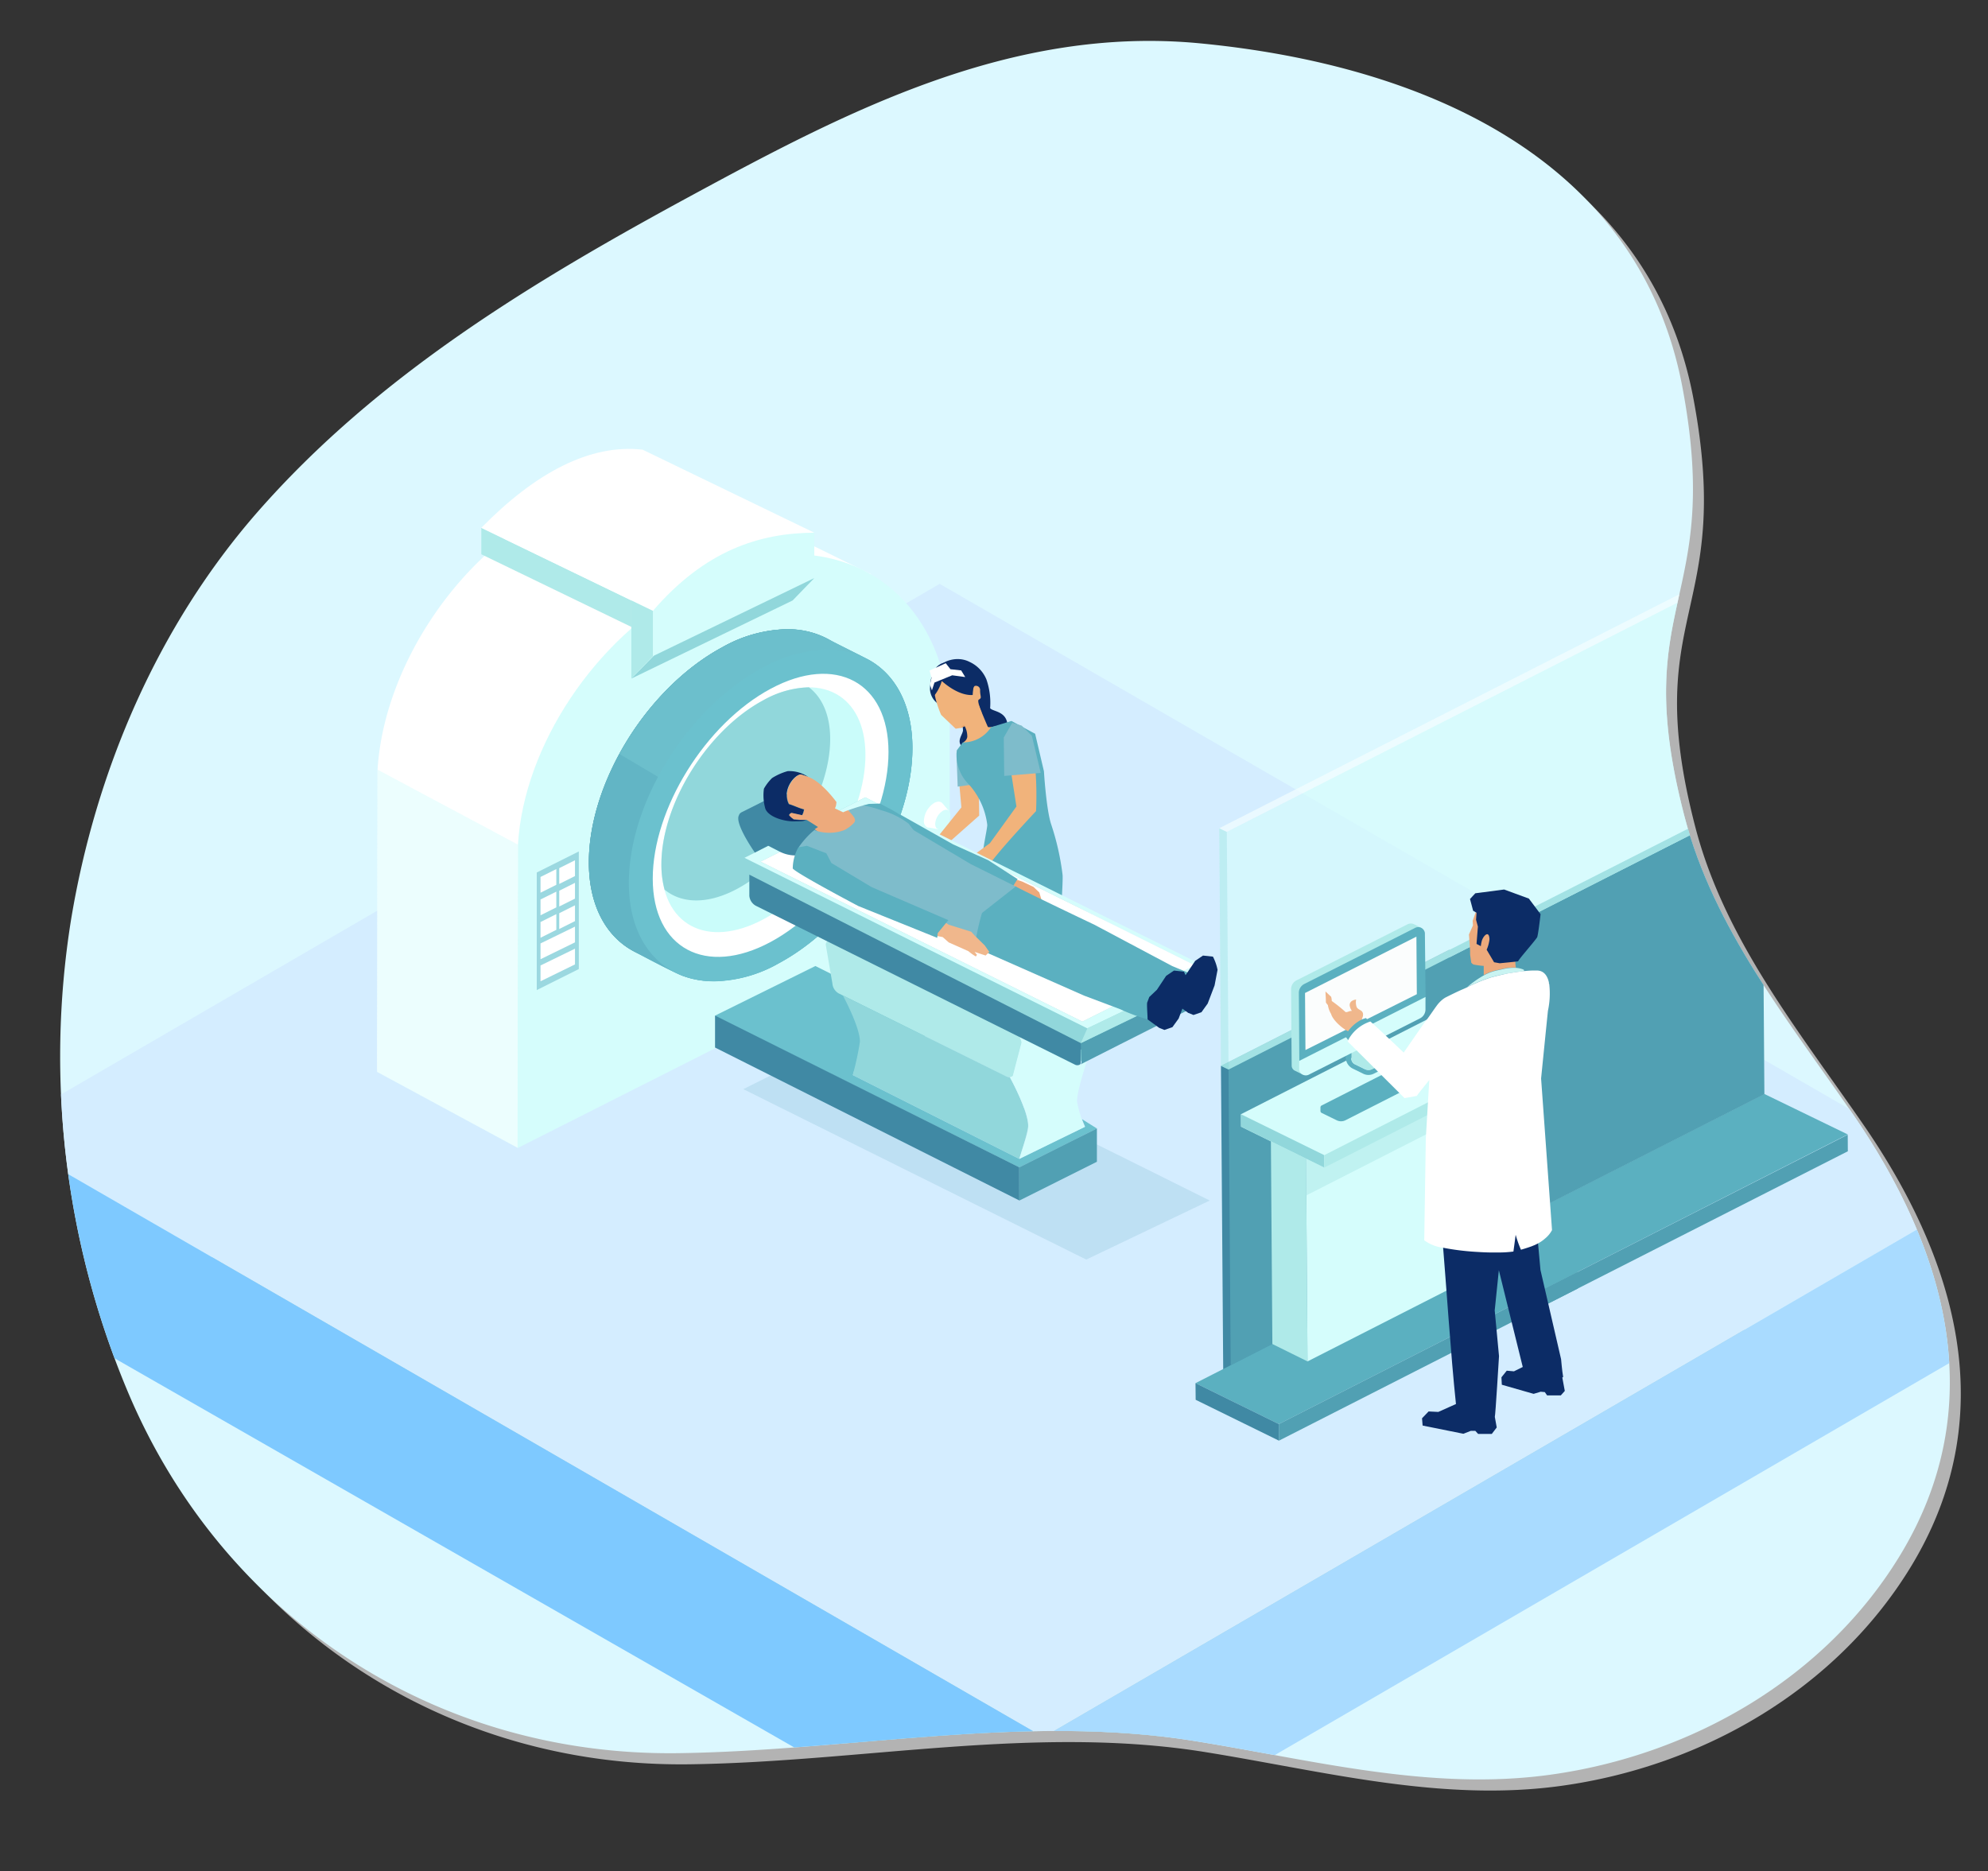
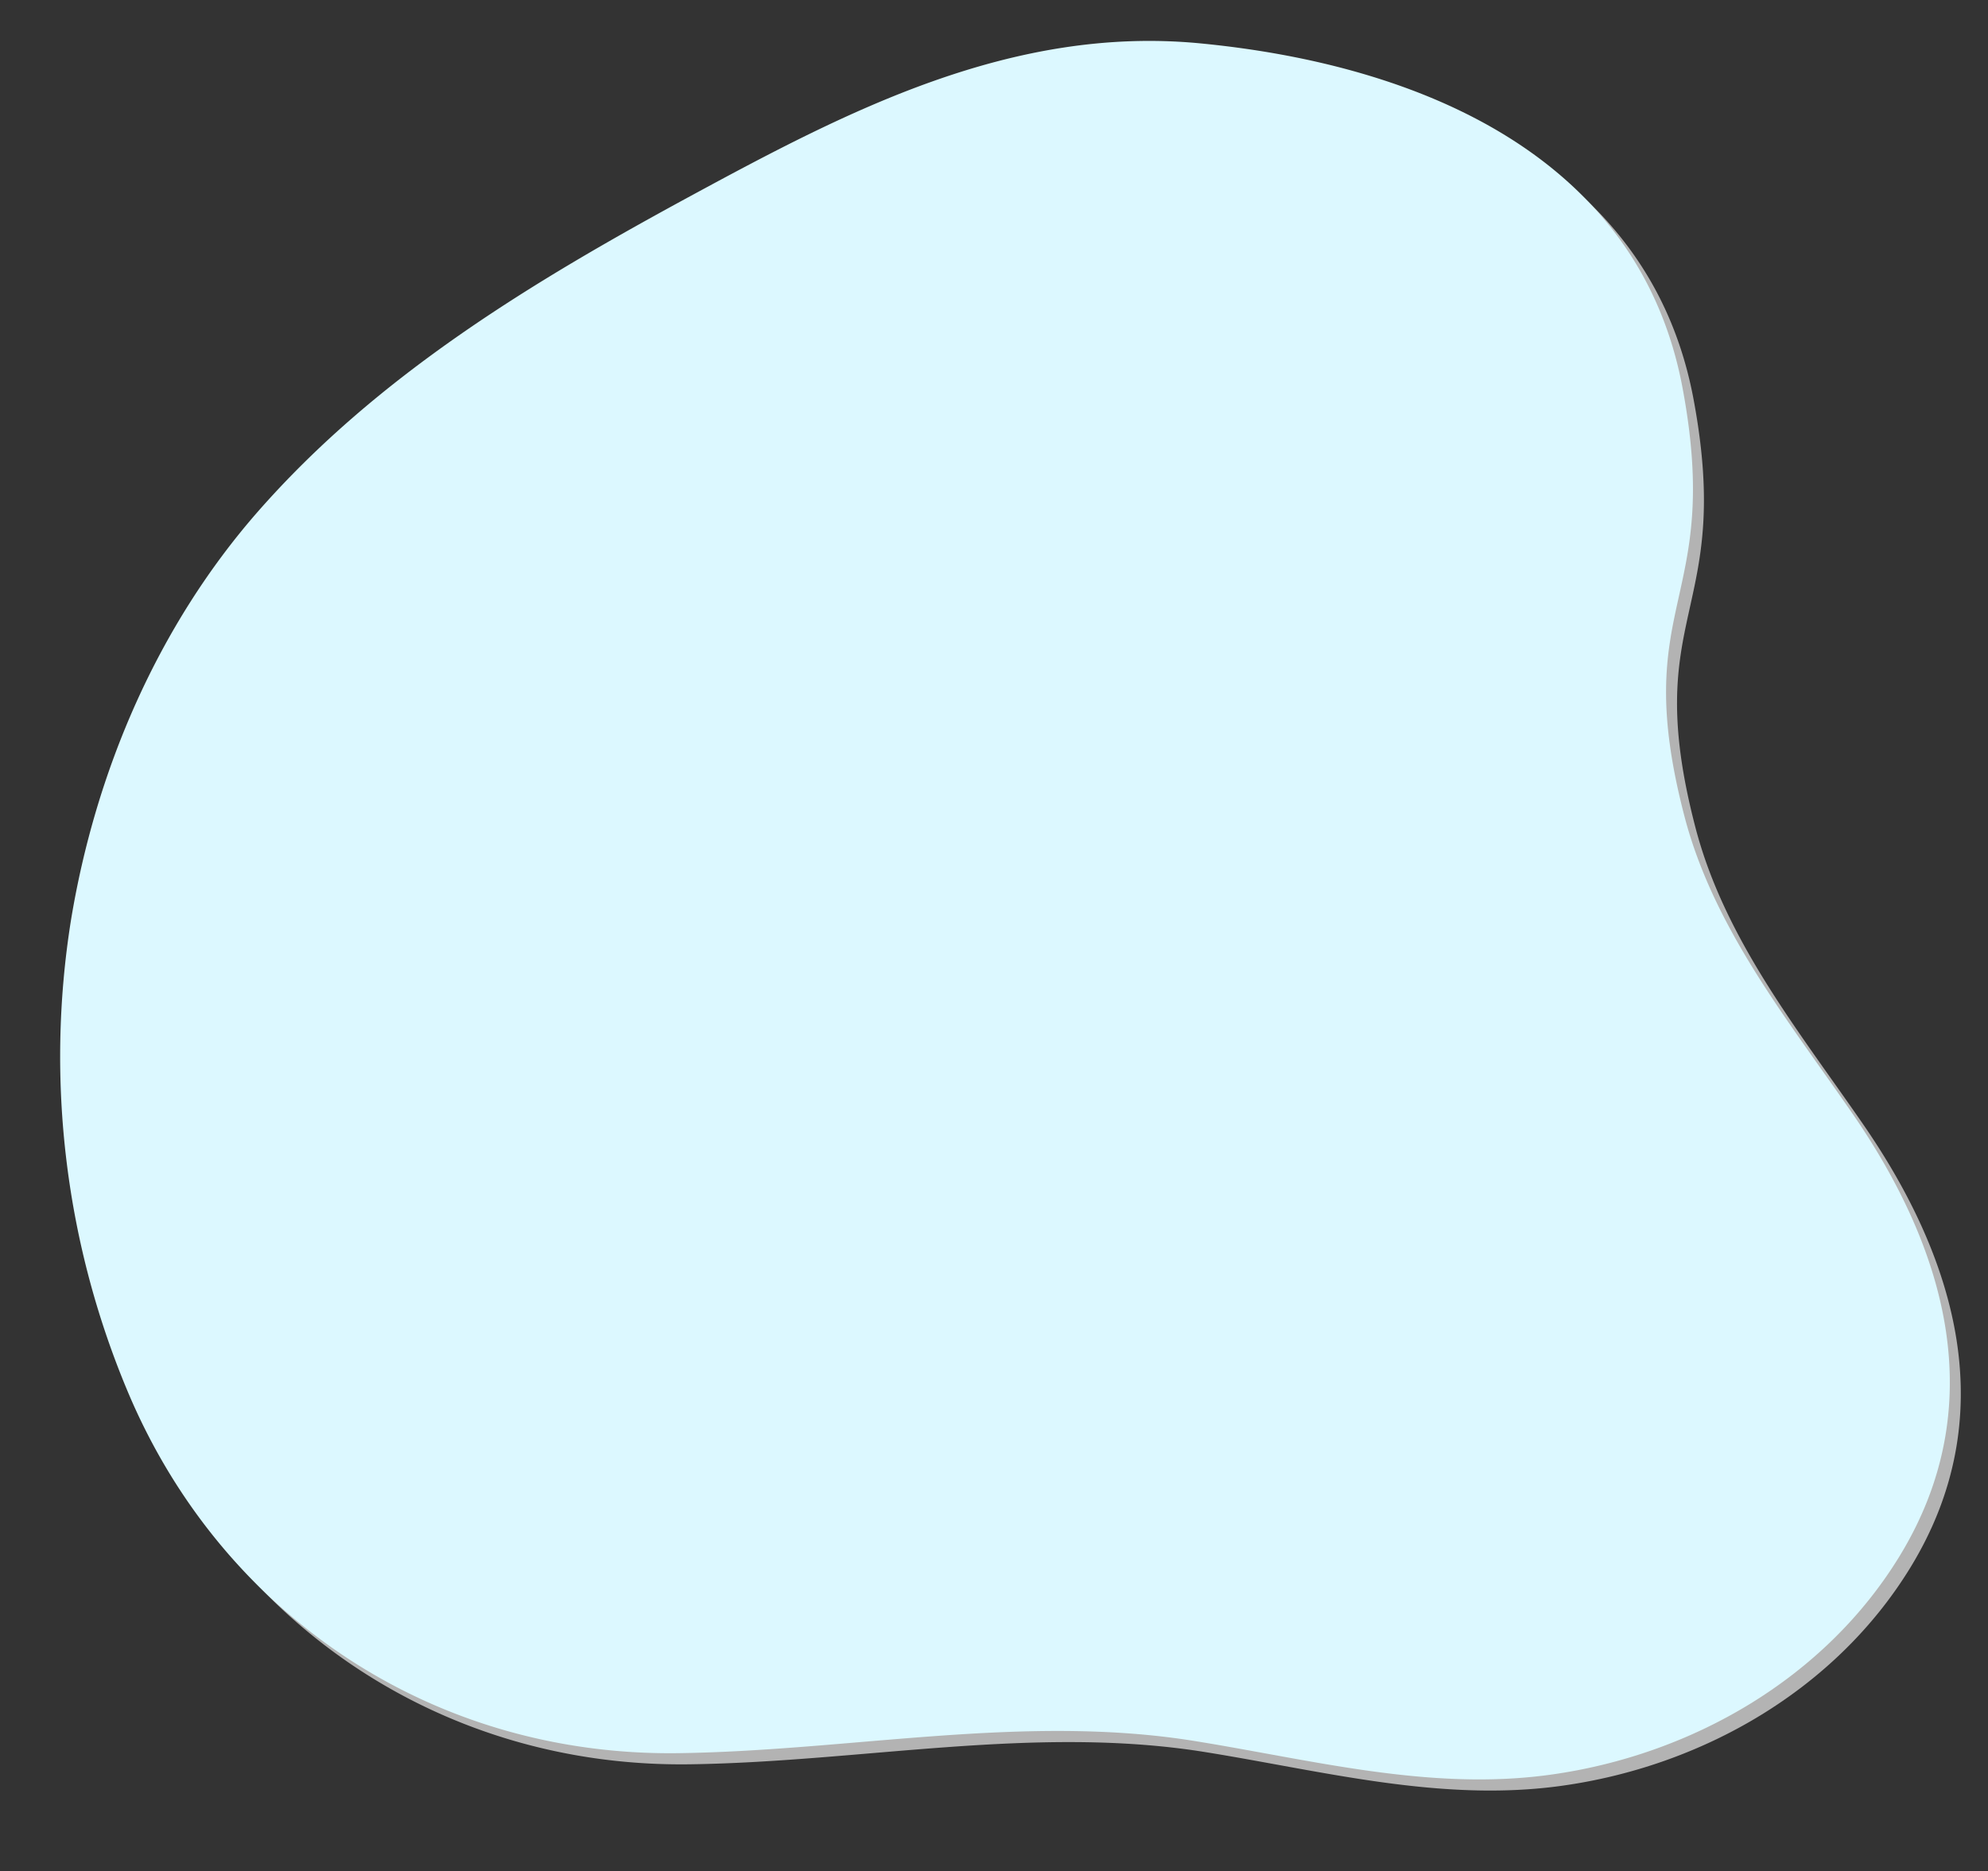
<svg xmlns="http://www.w3.org/2000/svg" viewBox="0 0 375 353">
  <rect x="0" y="0" width="375" height="353" fill="#333333" stroke="none" />
  <defs>
    <style>.cls-1{fill:none;}.cls-2{isolation:isolate;}.cls-3{fill:#b3b3b3;}.cls-4{fill:#dcf8ff;}.cls-5{clip-path:url(#clip-path);}.cls-6{fill:#a5d6e1;}.cls-7{fill:#d4edff;}.cls-8{fill:#a9dbff;}.cls-9{fill:#7ec9ff;}.cls-10,.cls-38{fill:#fff;}.cls-11,.cls-20,.cls-36,.cls-37{fill:#d5fdfc;}.cls-12{fill:#377582;}.cls-13,.cls-14,.cls-19{fill:#62b5c5;}.cls-14,.cls-19{mix-blend-mode:multiply;}.cls-15{fill:#7dd1d8;opacity:0.36;}.cls-16{fill:#6bc1ce;}.cls-17{fill:#cafcfa;}.cls-18{fill:#91d7db;}.cls-19{opacity:0.5;}.cls-20{opacity:0.46;}.cls-21,.cls-33,.cls-34{fill:#afeae9;}.cls-22{fill:#f1b37b;}.cls-23{fill:#7ebccb;}.cls-24{fill:#0c2c66;}.cls-25{fill:#e4a167;}.cls-26{fill:#5bb0c0;}.cls-27{fill:#4896af;opacity:0.15;}.cls-28{fill:#4089a4;}.cls-29{fill:#e4e9e7;}.cls-30{fill:#51a0b3;}.cls-31{fill:#e7915a;}.cls-32{fill:#edaa7c;}.cls-33{opacity:0.56;}.cls-34{opacity:0.62;}.cls-35{fill:#75cace;}.cls-36{opacity:0.48;}.cls-37{opacity:0.31;}.cls-38{opacity:0.51;}.cls-39{fill:#fbfdfd;}.cls-40{fill:#f0b78c;}.cls-41{fill:#c9f4f2;}.cls-42{fill:#30252d;}</style>
    <clipPath id="clip-path">
-       <path class="cls-1" d="M128,330.72c-45.77.64-85.61-25.47-103.61-67.51a163.15,163.15,0,0,1-11-89.64c4.64-28.1,16.32-55.39,35.15-76.94C71.25,70.69,100.69,53,130.68,36.75,159.77,21,190.85,4.76,226.4,8.18c41.42,4,82.87,21.3,91,65.1,7.61,40.82-10.29,39.94.35,80.74,5.51,21.12,19.49,38.35,31.65,56,17.76,25.74,26.27,55.2,8.88,83.6-14.14,23.09-39.29,37.48-65.78,41.16-22.69,3.15-44.86-2.76-67.09-6.34C193.33,323.24,160.59,330.27,128,330.72Z" />
-     </clipPath>
+       </clipPath>
  </defs>
  <g class="cls-2">
    <g id="Layer_19" data-name="Layer 19">
      <path class="cls-3" d="M130.12,332.82c-45.77.64-85.61-25.47-103.61-67.51a163.15,163.15,0,0,1-11-89.64c4.64-28.1,16.32-55.39,35.15-76.94,22.66-25.94,52.1-43.68,82.09-59.88,29.09-15.73,60.17-32,95.72-28.57,41.42,4,82.87,21.3,91,65.1,7.61,40.82-10.29,39.94.35,80.74,5.51,21.12,19.49,38.35,31.65,56,17.76,25.74,26.27,55.2,8.88,83.6-14.14,23.09-39.29,37.48-65.78,41.16-22.69,3.15-44.86-2.76-67.09-6.34C195.43,325.34,162.69,332.37,130.12,332.82Z" />
    </g>
    <g id="scenario4_1_outnetwork_mobile" data-name="scenario4_1_outnetwork mobile">
      <path class="cls-4" d="M128,330.72c-45.77.64-85.61-25.47-103.61-67.51a163.15,163.15,0,0,1-11-89.64c4.64-28.1,16.32-55.39,35.15-76.94C71.25,70.69,100.69,53,130.68,36.75,159.77,21,190.85,4.76,226.4,8.18c41.42,4,82.87,21.3,91,65.1,7.61,40.82-10.29,39.94.35,80.74,5.51,21.12,19.49,38.35,31.65,56,17.76,25.74,26.27,55.2,8.88,83.6-14.14,23.09-39.29,37.48-65.78,41.16-22.69,3.15-44.86-2.76-67.09-6.34C193.33,323.24,160.59,330.27,128,330.72Z" />
      <g class="cls-5">
        <polygon class="cls-6" points="340.17 257 188.09 345.38 19.3 248.73 171.38 164.38 340.17 257" />
        <g class="cls-2">
          <polygon class="cls-7" points="374.87 224.23 196.82 327.7 -0.79 213.61 177.25 110.14 374.87 224.23" />
          <polygon class="cls-8" points="374.87 224.23 374.77 253.03 196.73 356.5 196.82 327.7 374.87 224.23" />
          <polygon class="cls-9" points="196.82 327.7 196.73 356.5 -0.89 243.35 -0.79 213.61 196.82 327.7" />
        </g>
        <path class="cls-10" d="M152.66,127.24l11.68-18.9L137.21,95h0a31.54,31.54,0,0,0-15-3.61A40.36,40.36,0,0,0,103,96.47c-17.36,9.32-30.63,29.89-31.78,48.72l-.09,57,26.48,14.31L124,173.67l28.68-15.49Z" />
        <path class="cls-11" d="M179.11,135.54c-.75-17.79-12.19-31-29.59-31-6.36,0-13.37,3.11-19.72,6.52-17.36,9.32-31,29.49-32.1,48.32h0v.11c0,.84-.09,57.1-.09,57.1l81.54-41.2V135.53Z" />
        <path class="cls-12" d="M127.24,181.26c-9.82,0-16.16-7.29-16.16-18.56,0-15.19,11.07-33,25.21-40.62a25.81,25.81,0,0,1,12.11-3.38c9.82,0,16.16,7.28,16.16,18.56,0,15.18-11.08,33-25.22,40.61a25.68,25.68,0,0,1-12.1,3.39Z" />
        <path class="cls-13" d="M156.22,120.58a16.09,16.09,0,0,0-7.82-1.88,25.81,25.81,0,0,0-12.11,3.38c-14.14,7.6-25.21,25.43-25.21,40.62,0,8,3.15,13.92,8.46,16.75,1.31.69,7.37,3.93,9.25,4.64a16.72,16.72,0,0,0,6,1h0a25.6,25.6,0,0,0,12.1-3.39c14.14-7.59,25.22-25.42,25.22-40.61,0-7.79-3-13.67-8.14-16.57C162.57,123.77,157.36,121.2,156.22,120.58Z" />
        <path class="cls-14" d="M156.22,120.58a16.09,16.09,0,0,0-7.82-1.88,25.81,25.81,0,0,0-12.11,3.38c-14.14,7.6-25.21,25.43-25.21,40.62,0,8,3.15,13.92,8.46,16.75,1.31.69,7.37,3.93,9.25,4.64a16.72,16.72,0,0,0,6,1h0a25.6,25.6,0,0,0,12.1-3.39c14.14-7.59,25.22-25.42,25.22-40.61,0-7.79-3-13.67-8.14-16.57C162.57,123.77,157.36,121.2,156.22,120.58Z" />
        <path class="cls-15" d="M125.94,147.62,167,126.91a14.39,14.39,0,0,0-3-2.35c-1.4-.79-6.61-3.36-7.75-4a16.1,16.1,0,0,0-7.82-1.89,25.83,25.83,0,0,0-12.11,3.39c-7.93,4.26-14.89,11.74-19.48,20.17Z" />
        <path class="cls-16" d="M134.79,185.13c-9.82,0-16.17-7.28-16.17-18.56,0-15.18,11.08-33,25.22-40.61a25.71,25.71,0,0,1,12.1-3.39c9.82,0,16.17,7.29,16.17,18.56,0,15.19-11.08,33-25.22,40.61a25.6,25.6,0,0,1-12.1,3.39Z" />
        <path class="cls-10" d="M123.13,165.75c0,13.18,10,18.53,22.24,11.94s22.23-22.63,22.23-35.82-9.95-18.53-22.23-11.94S123.13,152.56,123.13,165.75Z" />
        <path class="cls-17" d="M124.75,163.08c0,11.42,8.62,16,19.25,10.34s19.25-19.59,19.25-31-8.62-16-19.25-10.34S124.75,151.67,124.75,163.08Z" />
        <path class="cls-18" d="M139.06,167.67c9.69-5.21,17.54-17.86,17.54-28.26,0-4.53-1.52-7.85-4-9.75a18.32,18.32,0,0,0-8.59,2.42c-10.63,5.71-19.25,19.59-19.25,31a18.23,18.23,0,0,0,.6,4.74C128.56,170.47,133.48,170.66,139.06,167.67Z" />
        <path class="cls-10" d="M177.05,162.69l2-3.43-1.21-1.41h0c-.33-.46-.94-.55-1.64-.15a4.26,4.26,0,0,0-1.92,3.33,1.24,1.24,0,0,0,.76,1.31h0a.56.56,0,0,0,.23,0Z" />
        <path class="cls-11" d="M176.41,161.67c0,.91.64,1.28,1.44.83a3.17,3.17,0,0,0,1.43-2.49c0-.91-.64-1.29-1.43-.83A3.16,3.16,0,0,0,176.41,161.67Z" />
        <path class="cls-10" d="M177.05,156.46l2-3.43-1.21-1.41h0c-.33-.45-.94-.54-1.64-.14a4.25,4.25,0,0,0-1.92,3.32,1.24,1.24,0,0,0,.76,1.32h0l.23,0Z" />
        <path class="cls-11" d="M176.41,155.43c0,.92.64,1.29,1.44.83a3.13,3.13,0,0,0,1.43-2.48c0-.92-.64-1.29-1.43-.83A3.16,3.16,0,0,0,176.41,155.43Z" />
        <polygon class="cls-19" points="109.18 182.8 101.25 186.77 101.25 164.59 109.18 160.62 109.18 182.8" />
        <polygon class="cls-10" points="104.94 166.91 101.96 168.4 101.96 165.43 104.94 163.94 104.94 166.91" />
        <polygon class="cls-10" points="108.46 165.26 105.49 166.75 105.49 163.77 108.46 162.28 108.46 165.26" />
        <polygon class="cls-10" points="104.94 171.17 101.96 172.66 101.96 169.68 104.94 168.2 104.94 171.17" />
        <polygon class="cls-10" points="108.46 169.52 105.49 171 105.49 168.03 108.46 166.54 108.46 169.52" />
        <polygon class="cls-10" points="104.94 175.41 101.96 176.9 101.96 173.93 104.94 172.44 104.94 175.41" />
        <polygon class="cls-10" points="108.46 173.76 105.49 175.25 105.49 172.27 108.46 170.78 108.46 173.76" />
        <polygon class="cls-10" points="108.46 177.77 101.96 180.95 101.96 177.97 108.46 174.8 108.46 177.77" />
        <polygon class="cls-10" points="108.46 181.93 101.96 185.11 101.96 182.13 108.46 178.96 108.46 181.93" />
        <polygon class="cls-20" points="71.22 145.19 71.13 202.23 97.61 216.54 97.61 216.54 97.7 159.33 71.22 145.19" />
        <polygon class="cls-21" points="119.09 113.26 119.09 118.26 90.79 104.56 90.79 99.57 119.09 113.26" />
        <path class="cls-11" d="M153.6,109l-30.44,14.74v-8.55c6.56-12.06,16.87-16.65,30.44-14.74Z" />
        <path class="cls-10" d="M153.6,100.49c-10.4.05-20.64,3.38-30.44,14.74L90.79,99.57C101,89.16,111.33,83.7,121.22,84.83Z" />
        <polygon class="cls-18" points="119.09 128.01 123.33 123.7 153.6 109.05 149.52 113.27 119.09 128.01" />
        <polygon class="cls-21" points="119.09 113.26 119.09 128.01 123.16 123.78 123.16 115.23 119.09 113.26" />
        <path class="cls-22" d="M180.44,142.1l.91,10.21-5.57,6.93-2.95,2s-1.56,2.29-1.08,2.41c1.95.52,4.75-2.53,4.75-2.53l8.21-7.27-.17-11.44Z" />
        <path class="cls-23" d="M180.65,148.39l4.22-.58-4.43-5.71S180.5,145.09,180.65,148.39Z" />
        <path class="cls-24" d="M177,132.8a3.58,3.58,0,0,1-1.58-2.82c.07-1.34.2-4,2.3-4.86C180.28,124.13,177,132.8,177,132.8Z" />
        <path class="cls-24" d="M190.05,136.75c-.21-2.64-2.79-2.49-3.28-3.16a13.5,13.5,0,0,0-.7-5.42,6.28,6.28,0,0,0-3.16-3.3,4.89,4.89,0,0,0-2.19-.54h-.06a5.38,5.38,0,0,0-1.4.18c-3,.8-3.45,3.29-3.22,5.52,0,0,7.21,4,8.42,3.81l-.63.79,1.35,2.72-4.81-2.56a4.28,4.28,0,0,1,1.28,3c-.07.81-1.25,2-.2,3s6.4-2,6.4-2l-.57-.31C188.58,138.54,190.17,138.32,190.05,136.75Zm-5.39-3.16a2,2,0,0,1,.07-.43,2.25,2.25,0,0,0,.08.24Z" />
        <path class="cls-25" d="M184.43,132a13.46,13.46,0,0,0,.74,2.37c-.19.2-.5.6-.74.84a9.13,9.13,0,0,1-3.23,2.15s.13-.37.31-.91L184.4,132Z" />
        <path class="cls-22" d="M188.24,136.92c-1.05.2-1.81.36-1.91.17-.21-.42-1.81-4.31-1.81-4.31h0c0-.29,0-.57.05-.76a1,1,0,0,0,.38-.3c.16-.18-.08-.68-.07-1.46a.79.79,0,0,0-1-.86c-.33.14-.45,1.36-.45,1.36-.83-1.6-1-2-2.31-2.8a3.9,3.9,0,0,0-4.45.46c-1.38,1.45.86,6.44.86,6.44l2.74,2.61.94-.15.62-.58a4.11,4.11,0,0,1,.63,2.27,1.34,1.34,0,0,1-.56.89c-1,.75-1.79,4.32-.5,5.43a3.93,3.93,0,0,1,1.22,2.21c0-1.55,3.69-3,4.71-5.18A13.16,13.16,0,0,0,188.24,136.92Z" />
        <path class="cls-24" d="M183.7,127.28,180.4,126l-2.85,1.8-1.25-1.09c-1.34,1.85-.27,4.76-.27,4.76a8,8,0,0,0,1.62-3c1,.88,3.4,2.77,5.83,2.64Z" />
        <path class="cls-26" d="M181.61,140.05l-1.12,1.48a7.39,7.39,0,0,0,.48,3.73,7.72,7.72,0,0,0,1.71,2.63,13.85,13.85,0,0,1,3.55,7.71c0,1-1.42,6.63-1.1,9.79s1.1,23.31,1.1,23.31h12.63s1.74-20.79,1.58-23.63a48.38,48.38,0,0,0-2.18-9.64c-.92-2.87-1.34-9.93-1.34-9.93l-1.66-7.08L190.79,136l-3.85,1.18A6.26,6.26,0,0,1,181.61,140.05Z" />
        <path class="cls-22" d="M190.46,137.45c-1.06.51.11,7.27.11,7.27l1.16,7.42-5,6.92-3.47,2.55-.77,3.69a3.84,3.84,0,0,0,3.94-1.9c1.51-2.43,9-10.39,9-10.39S196.48,134.59,190.46,137.45Z" />
        <polygon class="cls-23" points="196.31 145.8 189.43 146.37 189.34 139.13 190.94 136.36 192.71 136.88 194.64 138.8 196.31 145.8" />
        <polygon class="cls-10" points="181.31 126.47 179.28 126.24 178.4 125.11 175.35 126.49 175.71 127.88 175.43 129.16 175.79 130.24 176.27 128.76 179.62 127.39 182.07 127.72 181.31 126.47" />
        <polygon class="cls-27" points="163 194.06 140.21 205.46 204.9 237.61 228.2 226.47 163 194.06" />
        <path class="cls-16" d="M204.1,211.12c.18.48.39.95.59,1.42l-12.41,6.08h0l-31.4-15.81.21-.73,16.19-8.1-23.47-11.75-18.93,9.36.11.06-.11.05,57.39,28.52,14.64-7.34Z" />
        <polygon class="cls-18" points="140.43 161.82 140.76 164.8 203.98 200.17 227.56 183.6 163.22 150.42 140.43 161.82" />
        <path class="cls-11" d="M163.22,150.42l-22.79,11.4L205.12,194l23.3-11.14Zm40.95,42.3-60.71-30.18,21.21-10.61h0l60.7,30.16Z" />
        <path class="cls-21" d="M157.06,177.61l34.46,17.13a2.48,2.48,0,0,1,1,1,1.84,1.84,0,0,1,.25.88l-1.67,6.31a1.34,1.34,0,0,1-.19.16.89.89,0,0,1-.37.11h-.07a1.64,1.64,0,0,1-.78-.18L159,187.79l-.71-.35a2.34,2.34,0,0,1-1.27-1.9l-1.25-7.3a.78.78,0,0,1,.25-.63A1,1,0,0,1,157.06,177.61Z" />
        <polygon class="cls-28" points="192.27 220.21 192.28 226.46 134.88 197.61 134.88 191.58 192.27 220.21" />
        <path class="cls-18" d="M190.49,203.22h0c.18.32,3.43,6.31,3.44,9.15,0,1.23-1.68,6.23-1.68,6.23h0l-31.4-15.81a52,52,0,0,0,1.36-6.29c0-2.44-2.44-7.25-3.22-8.72L189.71,203A1.64,1.64,0,0,0,190.49,203.22Z" />
        <path class="cls-29" d="M190.49,203.22h0Z" />
        <path class="cls-11" d="M192.28,218.61c.7-2.39,1.69-5,1.68-6.23,0-2.84-3.26-8.83-3.44-9.15l0,0a2.76,2.76,0,0,0,.55-.27h0a.14.14,0,0,1,0,0s0,0,0-.06,1.62-6.21,1.62-6.21a3.54,3.54,0,0,0-.42-1.19l11.24,5.43,1.51-.76c-.92,2.85-1.87,6.15-1.86,7.65a26.1,26.1,0,0,0,1.43,4.78Z" />
        <polygon class="cls-10" points="204.17 192.72 143.46 162.54 164.67 151.93 164.69 151.94 225.39 182.1 204.17 192.72" />
        <polygon class="cls-30" points="192.27 220.21 206.91 212.87 206.91 219.16 192.29 226.47 192.28 226.46 192.27 220.21" />
        <path class="cls-28" d="M205.12,197.41,141.35,165v1.39h0V169a2.36,2.36,0,0,0,1.27,1.89L202.7,200.8a1,1,0,0,0,.93.06h0a.05.05,0,0,1,0,0l0,0,.07-.06.06-.07a.83.83,0,0,0,.08-.12l0-.07a1.14,1.14,0,0,0,0-.33V198l0,0Z" />
        <path class="cls-30" d="M227.77,185.22l-23.9,11.56.11,3.39a1.14,1.14,0,0,1,0,.33l0,.07a.83.83,0,0,1-.08.12l-.06.07-.07.06,0,0c.49-.25,16.68-8.46,23.77-12a.74.74,0,0,0,.37-.71Z" />
        <polygon class="cls-21" points="205.12 193.97 203.87 196.78 227.68 185.23 228.42 182.83 205.12 193.97" />
        <path class="cls-28" d="M158.45,154.52a4,4,0,0,0-1.14-.83l-6.11-3.12c-1.65-.84-3.93-1-5.1-.46L140,153.17a1.24,1.24,0,0,0-.52.41c-.05.12-.11.24-.15.35h0c-.63,1.66,3.06,6.9,3.06,6.9l2.51-1.29,2.07,1.06a6.53,6.53,0,0,0,5.1.45l6.09-3.05A2.45,2.45,0,0,0,158.45,154.52Z" />
        <path class="cls-24" d="M151,146.1h0c.33.08.67.19,1,.31l.45.16h0a6.19,6.19,0,0,0-3.87-1.1,11,11,0,0,0-2.95,1.31,9.07,9.07,0,0,0-1.53,2,9.19,9.19,0,0,0,.28,3.82c.72,1.69,4,2.47,5.76,2.33.43,0,1,0,1.39-.07a3.5,3.5,0,0,0,.52-.17l0,0h-1.1c-.46,0-.88-.05-1.25-.1a7.8,7.8,0,0,1-.84-.92.82.82,0,0,1,.41-.3l2,.44h0a2.85,2.85,0,0,0,.36-1.11c-1-.25-1.87-.73-2.84-1h0a3.19,3.19,0,0,1-.36-1.12C148.09,148.4,149.88,146.22,151,146.1Z" />
        <path class="cls-31" d="M152,154.69l0,0,.07,0Z" />
        <polygon class="cls-32" points="196.05 168.36 194.96 167.32 192.82 166.3 191.85 165.97 188.38 164.82 190.1 167.56 196.78 170.86 196.05 168.36" />
        <path class="cls-26" d="M191.08,167.2c.07-.11.69-1.12.77-1.23a.34.34,0,0,1,.12-.12l-5.56-3.58-6.65-3-11.6-6.54L166,151.59l-2.09.06-1.06.27s1.67,2.21,2.74,2.53c1.81.35,5.54,3.77,5.79,4,0,0,8.53,3.05,11.61,4.84C184.2,163.78,190.05,166.71,191.08,167.2Z" />
        <path class="cls-26" d="M221.13,182.25l-14.68-7.8s-13.11-6.23-14.89-7.25l-9.64,5.5,1.93,6,20.63,9.11,6.85,2.58a33.4,33.4,0,0,0,5.1,1.89l8.51-8.46Z" />
        <path class="cls-24" d="M228.8,180.46l-1.88-.2-1.47,1-1.75,2.61-1.44,1.37-.39,1.07h0c-.08.55.09,2.53.07,3.16l2.19,1.6,1,.4,1.5-.52,1.18-1.64h0l1.3-3.42.56-2.94h0A9.54,9.54,0,0,0,228.8,180.46Z" />
        <path class="cls-24" d="M223.32,183.29l-1.87-.2-1.48,1-1.74,2.62-1.44,1.37-.4,1.06h0c-.08.55.09,2.53.08,3.16l2.18,1.59,1,.4,1.5-.52,1.18-1.63h0l1.29-3.42.56-2.93h0A9.5,9.5,0,0,0,223.32,183.29Z" />
        <path class="cls-32" d="M160,152.84c-.33.12-.91.36-.91.36l0,.05-1.59-.75s.12-.28.17-.43a5.2,5.2,0,0,0,.11-.77s-2.57-3.57-5-4.61l-.27-.12-.45-.16c-.35-.12-.69-.23-1-.31h0c-1.09.12-2.88,2.3-2.57,4.45a3.19,3.19,0,0,0,.36,1.12h0c1,.3,1.87.77,2.84,1a2.85,2.85,0,0,1-.36,1.11h0l-2-.44a.82.82,0,0,0-.41.3h0a.34.34,0,0,0-.07.15,3.89,3.89,0,0,0,.4.41h0a3.54,3.54,0,0,0,.51.35c.37,0,.79.08,1.25.1H152l.12-.05s0,0,0,0l-.07,0c.19.09,2.25,1.41,2.25,1.41s-.41.26-.65.44c.36.16.66.59,1,.67,1.52.33,3.94.93,5,.24.27-.17,2.25-1.79,2.45-2C162.75,154.74,161,153.82,160,152.84Z" />
        <polygon class="cls-26" points="332.82 206.37 348.54 214 287.43 245.11 271.71 237.4 332.82 206.37" />
        <polygon class="cls-30" points="287.45 248.24 348.56 217.18 348.54 214.05 287.43 245.11 287.45 248.24" />
        <polygon class="cls-28" points="230.75 260.32 273.85 238.37 273.42 179.12 230.31 201.07 230.75 260.32" />
        <polygon class="cls-30" points="332.41 150.63 231.74 201.76 232.15 257.55 332.82 206.42 332.41 150.63" />
        <polygon class="cls-26" points="281.88 232.22 297.6 239.94 241.23 268.64 225.51 260.92 281.88 232.22" />
        <polygon class="cls-30" points="241.25 271.77 297.62 243.07 297.6 239.94 241.23 268.64 241.25 271.77" />
        <polygon class="cls-21" points="246.64 256.82 240.01 253.54 239.69 209.69 246.32 212.97 246.64 256.82" />
        <polygon class="cls-28" points="225.54 264.06 241.25 271.77 241.23 268.64 225.51 260.92 225.54 264.06" />
        <polygon class="cls-11" points="246.64 256.82 274.01 242.88 273.69 199.03 246.32 212.97 246.64 256.82" />
        <polygon class="cls-33" points="246.41 225.5 273.78 211.56 273.69 199.03 246.32 212.97 246.41 225.5" />
        <polygon class="cls-11" points="234.08 210.19 272.63 190.56 288.35 198.28 249.82 220.26 234.1 212.54 234.08 210.19" />
        <polygon class="cls-18" points="249.8 217.91 234.08 210.19 234.1 212.54 249.82 220.26 249.8 217.91" />
        <polygon class="cls-21" points="249.8 217.91 288.35 198.28 288.37 200.62 249.82 220.26 249.8 217.91" />
        <polygon class="cls-34" points="332.08 105.8 330.66 105.11 330.99 149.94 332.41 150.63 332.08 105.8" />
        <polygon class="cls-35" points="330.99 149.94 332.41 150.63 231.74 201.76 230.31 201.07 330.99 149.94" />
        <polygon class="cls-36" points="231.74 201.76 332.41 150.63 332.08 105.73 231.41 156.93 231.74 201.76" />
        <polygon class="cls-37" points="230.31 201.07 330.99 149.94 330.66 105.12 229.99 156.24 230.31 201.07" />
        <polygon class="cls-34" points="231.41 156.93 229.99 156.24 230.31 201.07 231.74 201.76 231.41 156.93" />
        <polygon class="cls-38" points="229.99 156.24 231.41 156.93 332.08 105.73 330.66 105.04 229.99 156.24" />
        <path class="cls-26" d="M267.59,199.34a5.36,5.36,0,0,0,2.17,1.44c1.22.35,3.34.72,4.07-.41s.17-2.16-1.22-2.92a5.5,5.5,0,0,0-5,.52C267,198.53,267.59,199.34,267.59,199.34Z" />
        <path class="cls-28" d="M270,200.36a5.35,5.35,0,0,1-2.18-1.44,1.43,1.43,0,0,1-.22-1l-.05,0c-.55.56,0,1.37,0,1.37a5.36,5.36,0,0,0,2.17,1.44c1.22.35,3.34.72,4.07-.41a1.53,1.53,0,0,0,.16-.31C273.19,201,271.2,200.69,270,200.36Z" />
        <path class="cls-26" d="M267.4,203.48a.42.42,0,0,0-.25-.36l-2.82-1.38a1.85,1.85,0,0,0-1.64,0l-13.37,6.79a.4.4,0,0,0-.24.36h0v.72h0a.41.41,0,0,0,.24.34l2.82,1.38a1.88,1.88,0,0,0,1.65,0l13.36-6.79a.4.4,0,0,0,.24-.36Z" />
        <path class="cls-21" d="M268.27,175.11l-1.47-.73h0a1.42,1.42,0,0,0-1.33,0L244.64,184.9a1.89,1.89,0,0,0-1.1,1.66l.11,14.5a1.06,1.06,0,0,0,.59.91h0l1.52.75,1.16-1.41,19.47-9.87a1.87,1.87,0,0,0,1.1-1.66l-.1-13.58Z" />
        <path class="cls-26" d="M254.89,195.19l0,4.53a1.23,1.23,0,0,0,.74,1.08l1.82.89a1.55,1.55,0,0,0,1.36,0l4.58-2.55v.54a1.19,1.19,0,0,1-.7,1.06l-3.59,1.82a2.22,2.22,0,0,1-1.93,0l-1.9-.93a2.4,2.4,0,0,1-1.42-2.09l0-5Z" />
        <path class="cls-21" d="M263.18,198.79l-1.8-.88a1.24,1.24,0,0,1-.74-1.09l0-4.53-5.72,2.9,0,4.52a1.24,1.24,0,0,0,.74,1.09l1.82.89a1.55,1.55,0,0,0,1.36,0l4.35-2.2A.37.37,0,0,0,263.18,198.79Z" />
        <path class="cls-26" d="M245,187.26l.1,13.45,23.82-12.07L268.78,176a1.27,1.27,0,0,0-1.9-.93l-20.83,10.54A1.91,1.91,0,0,0,245,187.26Z" />
        <polygon class="cls-39" points="246.17 187.32 246.25 198.08 267.26 187.55 267.18 176.69 246.17 187.32" />
        <path class="cls-11" d="M245.06,201.76a1.27,1.27,0,0,0,1.9.93l20.83-10.55a1.89,1.89,0,0,0,1.1-1.66l0-2.41-23.82,12.06Z" />
        <path class="cls-40" d="M251.21,188.83a26.84,26.84,0,0,1,2.61,2.09.44.44,0,0,0,.16,0c.21,0,.41-.12.62-.17a1.84,1.84,0,0,1,.41-.06,2.14,2.14,0,0,1-.42-1.07c0-.52.33-.93,1.22-1.07a2.79,2.79,0,0,0,.1,1.43c.26.46.72.51,1,.82a.88.88,0,0,1,.19.76l0,.13a5.07,5.07,0,0,0-.26.88,6.72,6.72,0,0,0-2.48,2l0,0c-1.1-.5-2.93-2.08-3.27-3.29a4.65,4.65,0,0,1-.61-1.68,3.32,3.32,0,0,1-.37-.49c0-.68-.07-1.37-.08-2.08l1.06,1A2.57,2.57,0,0,1,251.21,188.83Z" />
        <path class="cls-26" d="M256.79,192.37a4.69,4.69,0,0,1,.88-.32,11.45,11.45,0,0,0,.86.85l0,0a2.58,2.58,0,0,0-.42.14,7.36,7.36,0,0,0-3.7,3.23l-.08,0a3.11,3.11,0,0,0-.59-.75,4.55,4.55,0,0,1,.62-1.08A6.92,6.92,0,0,1,256.79,192.37Z" />
        <path class="cls-32" d="M285.84,181.47c1-9.85-7.48-9.37-7.48-9.37l-.57,1.61.06.86-.76,1.71.22,3.05,0,.74.22,1.53h0a1.29,1.29,0,0,0,.43.35,14.81,14.81,0,0,0,1.92.26c0,.65,0,1.27,0,1.74a9,9,0,0,1,2.43-.92l1.26-.28a8.46,8.46,0,0,1,2.39-.22A4.52,4.52,0,0,1,285.84,181.47Zm-5.93-1.32Z" />
        <path class="cls-24" d="M277.29,169.59l1-1.08,5.44-.71,4.66,1.71,2.21,2.94s-.44,3.9-.65,4.37h0c-.67,1-3.57,4.24-3.57,4.52-.19.06-3.49.37-3.49.37l-1.06-.19-1.4-2.36a6.6,6.6,0,0,0,.48-1.59,2.13,2.13,0,0,0,.05-.49c-.11-1.72-1.26-.44-1.47.51h0a5.53,5.53,0,0,0-.16.9c-.23-.14-.81-.43-.81-.43l.26-3.27-.35-1.28.09-1.33s-.64-.37-.64-.37Z" />
        <path class="cls-41" d="M281.06,184.42a33.12,33.12,0,0,0-4.29,1.79A18,18,0,0,1,279.9,184a9,9,0,0,1,2.43-.92l1.26-.28a8.46,8.46,0,0,1,2.39-.22,4.55,4.55,0,0,1,1.37.31.58.58,0,0,0,.12.08l0,.24c-1,.1-2.06.24-3.07.44A32.2,32.2,0,0,0,281.06,184.42Z" />
        <path class="cls-24" d="M294.7,259.86c.09-.06.16-.1.16-.12-.19-1-.39-3.34-.39-3.34l-3.89-16.83s-.61-6.86-.82-8.66c-.18.1-16,1.77-17.78,1.4.84,10.13,1.68,23.28,2.66,32.55l-3.33,1.49-1.83-.09-1.24,1.29c0,.11.11,1.37.11,1.37l7.69,1.55,1.4-.55.85,0,.53.58h2.58l.93-1.22-.36-2h0c.11-.15.79-11.46.79-11.46l-.81-8.62.78-7.59,4.51,18.26h0l-1.66.82-1.36-.12-1,1.25c0,.11.07,1.4.07,1.4l6,1.72,1.33-.4.78.07.43.62h2.59l.75-.84Z" />
        <path class="cls-10" d="M290.7,203.45s.88-8.79,1.29-12.78a0,0,0,0,0,0,0,15.36,15.36,0,0,0,.25-5s-.06-.32-.08-.4h0c-.3-1.29-1-2.21-2.32-2.19l-.59,0c-.6,0-1.19.06-1.77.11-1,.1-3.07.44-3.07.44s-2.23.48-3.36.82a33.12,33.12,0,0,0-4.29,1.79q-.45.22-.93.42c-.92.38-3.18,1.52-3.18,1.52a4.91,4.91,0,0,0-.55.38h0a6.17,6.17,0,0,0-.77.75c-.44.5-1.8,2.56-2.26,3.13l-.46.59-3.83,5.53s-5.88-5.59-6.29-5.86a4.29,4.29,0,0,0-.42.15,7.32,7.32,0,0,0-3.7,3.23c-.06.12-.16.38-.16.38l10.73,10.69,2.31-.41h0c.28-.43,1.2-1.57,2.36-3l-.66,11.07-.29,19.16a7.59,7.59,0,0,0,3.58,1.41,47,47,0,0,0,6.14.77c.95.06,1.88.11,2.75.12h1.76a20.5,20.5,0,0,0,2.59-.18c.14-1,.28-2.06.42-3.16a21.67,21.67,0,0,0,1,2.82s1-.28,2-.64l.68-.28.56-.28a7,7,0,0,0,1.34-.94,5.18,5.18,0,0,0,1.28-1.56Z" />
        <path class="cls-42" d="M292.22,185.48l0,.15a.75.75,0,0,0-.06-.13S292.22,185.49,292.22,185.48Z" />
        <path class="cls-23" d="M183.11,163l-10.71-6.37c-.25-.19-.92-1.2-1.05-1.29a14.79,14.79,0,0,0-5.15-2.5,23.11,23.11,0,0,0-3.31-.91c-.59.16-1.2.34-1.79.54h0c-.38.12-.75.25-1.09.38.82,1,1.68,1.68,1.06,2.39a6.53,6.53,0,0,1-1.8,1.35,8.11,8.11,0,0,1-4.53.33,5.62,5.62,0,0,1-1.1-.35,12.65,12.65,0,0,0-1,.89,17,17,0,0,0-2,2.39c.45-.05.17,3.49.67,3.63,1.16.34,26.13,11.81,26.13,11.81s6.45,1.47,6.68,1.65a47.86,47.86,0,0,1,1.11-4.71l6.37-5Z" />
        <path class="cls-40" d="M186.62,179.58l-.86-1.23-1.85-1.81-.71-.78-4.26-1.33-1.4-.94a4.33,4.33,0,0,0-1.7,2.15,2.77,2.77,0,0,0-.1.71c.67.15,2.09.43,2.09.43l1.13,1,3.71,1.65h0a9.14,9.14,0,0,0,1.41,1l.21-.31-.45-.55,2.08.68Z" />
        <path class="cls-26" d="M164.41,167.34l-7.59-4.55-.95-1.83-3.67-1.41-1.6.29a8.33,8.33,0,0,0-1.06,4h0c.83,1,12.37,7.08,12.37,7.08l14.88,6,.1-.9,2-2.44Z" />
      </g>
    </g>
  </g>
</svg>